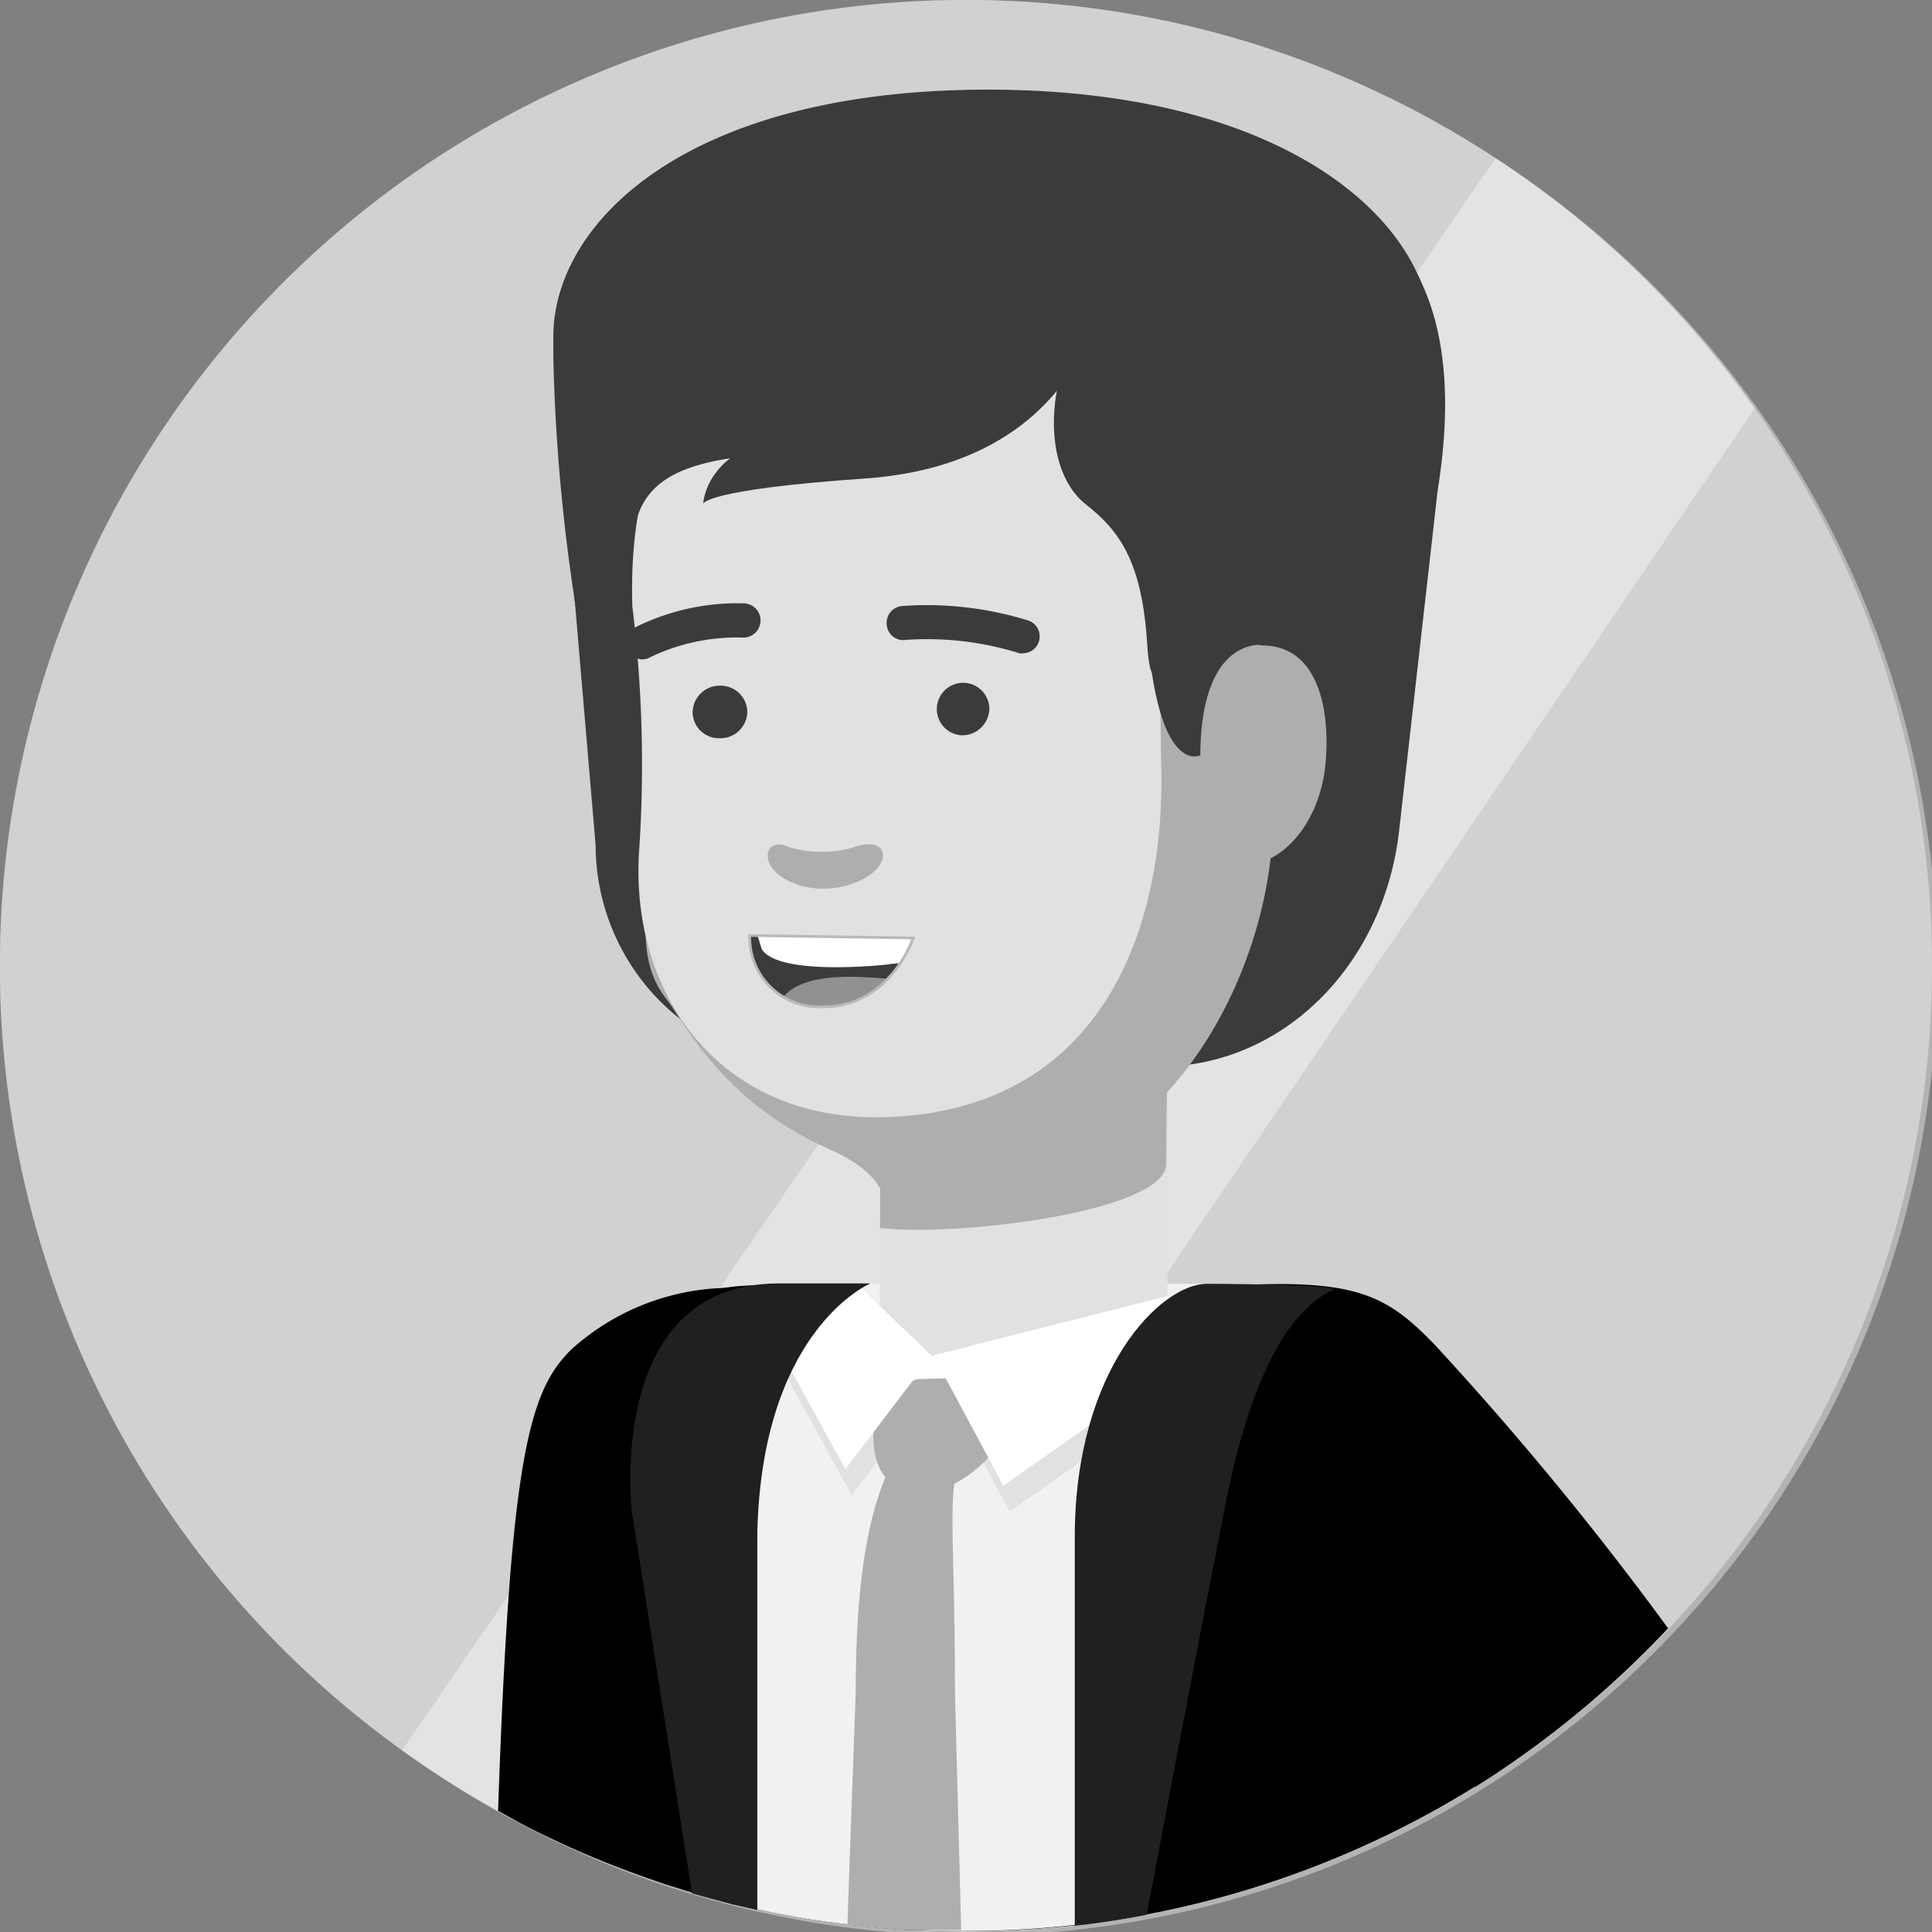
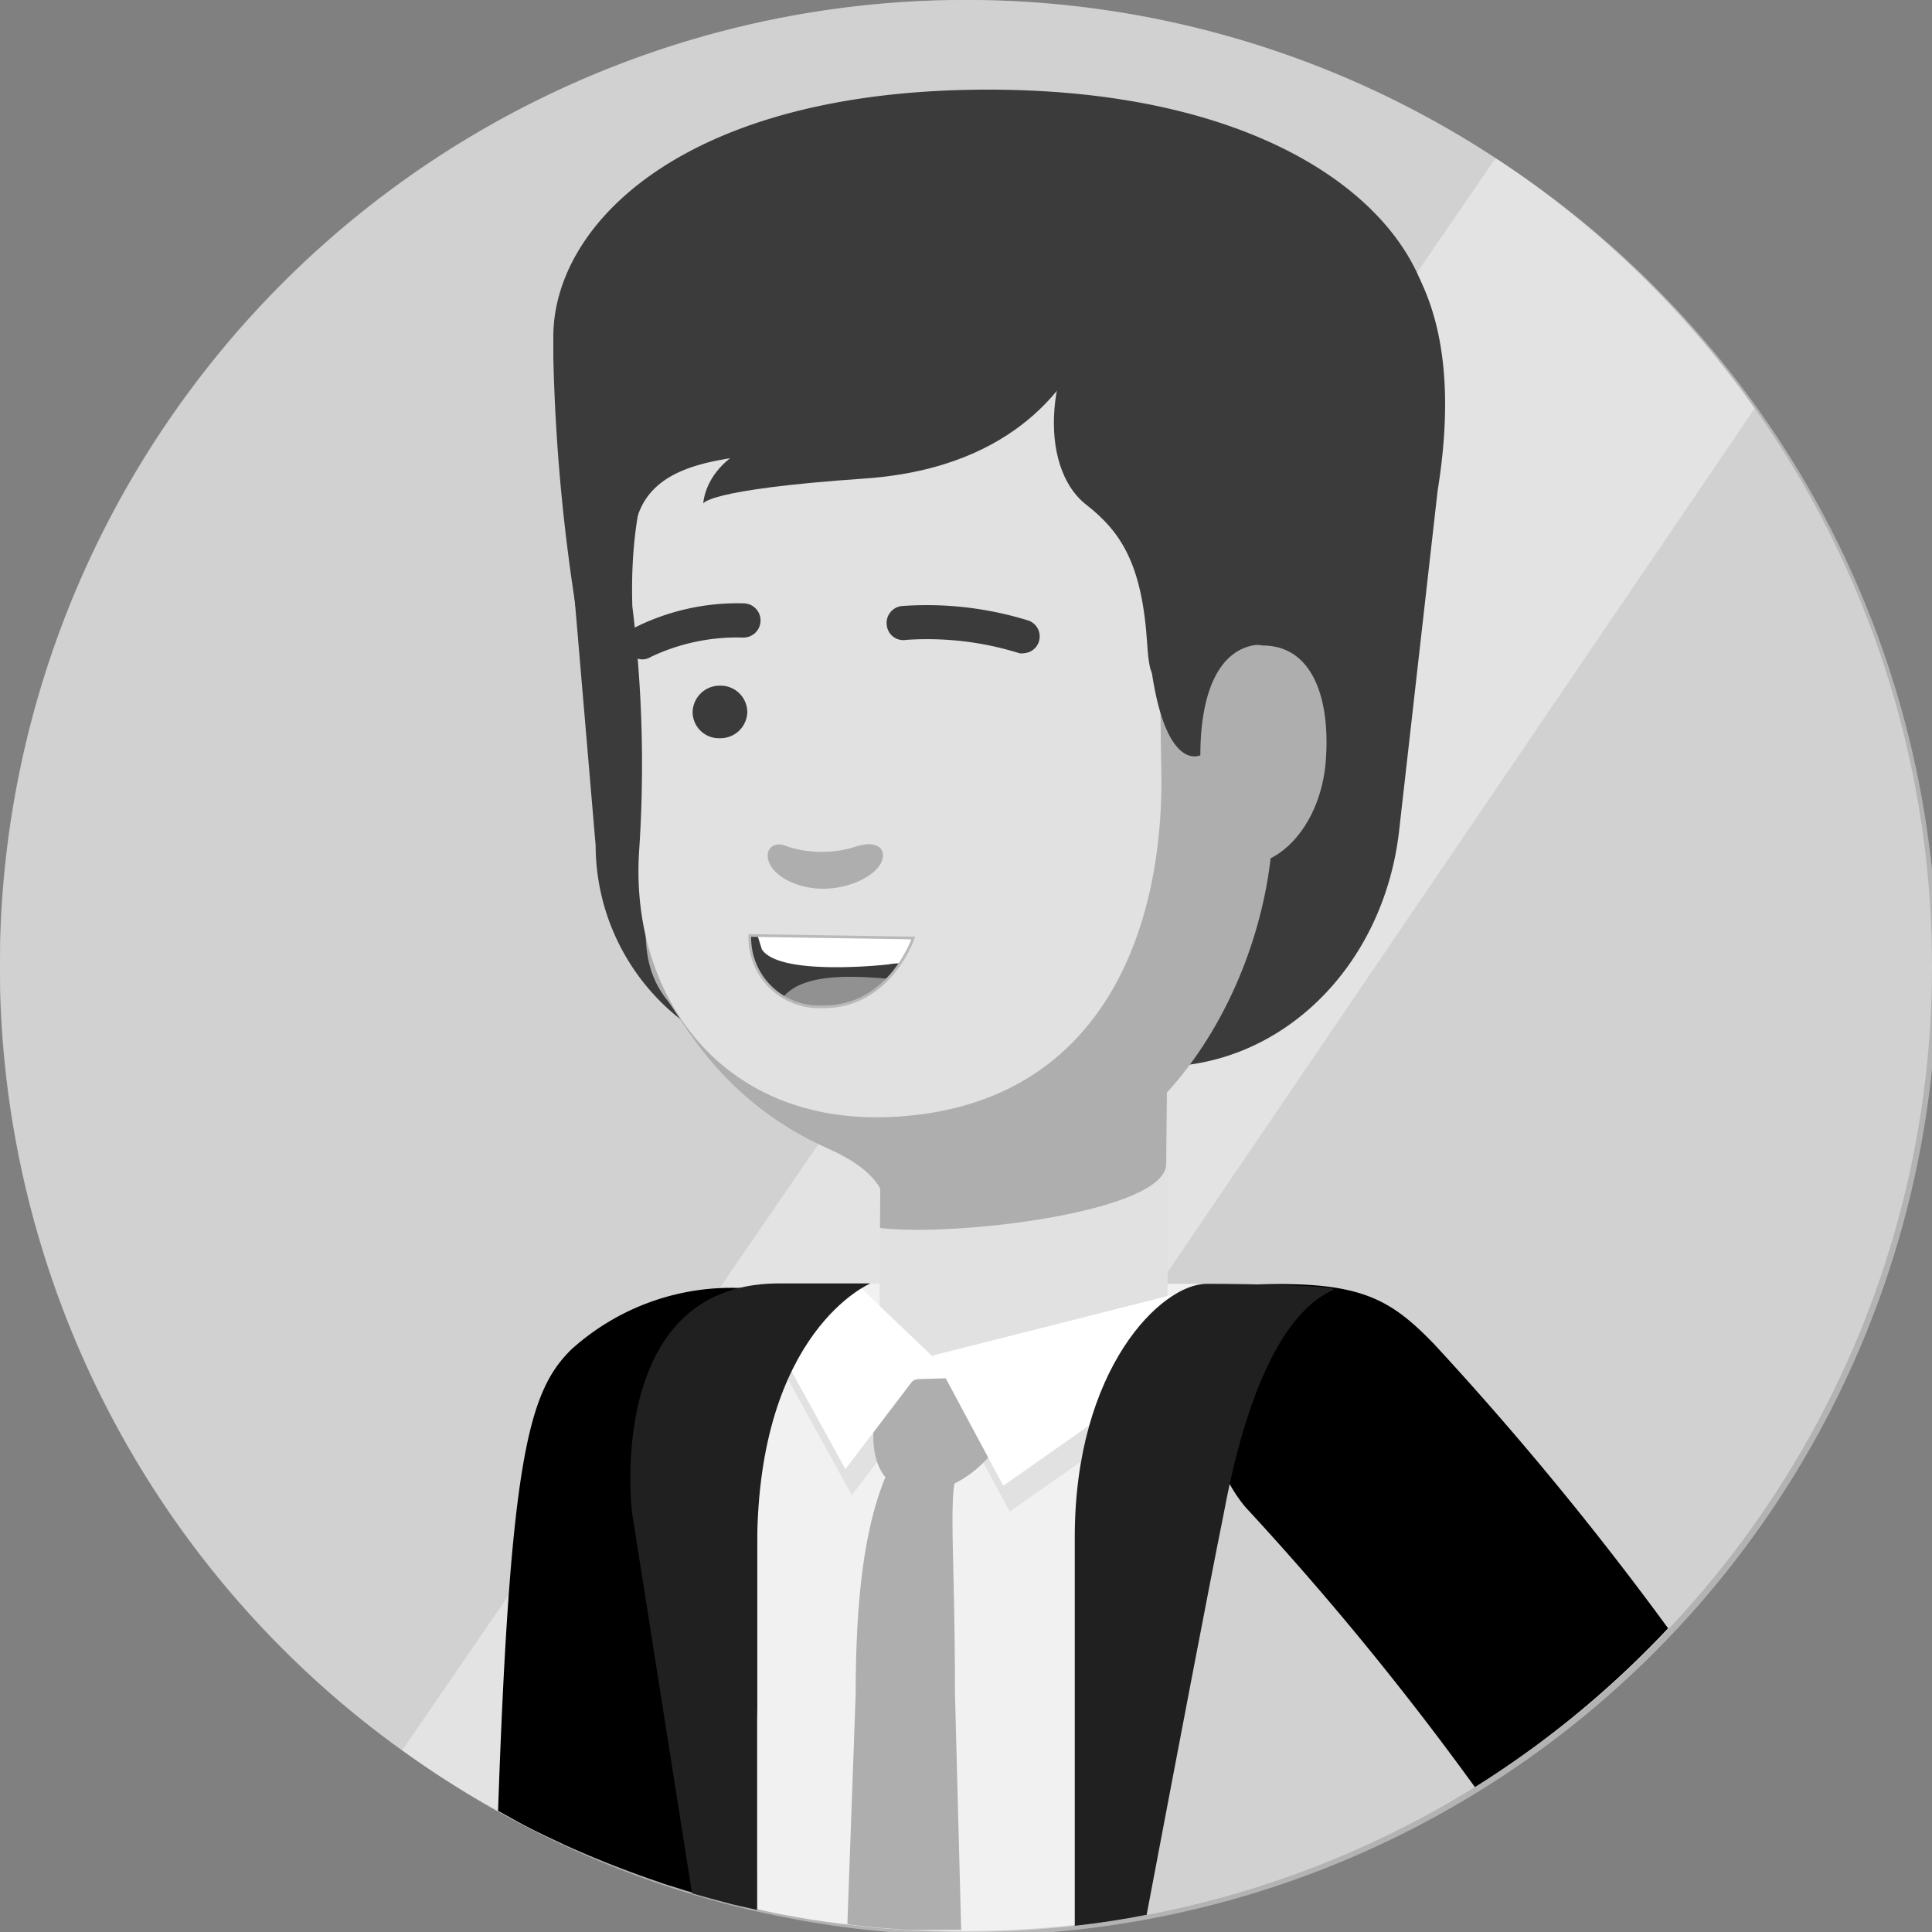
<svg xmlns="http://www.w3.org/2000/svg" viewBox="0 0 100 100">
  <rect x="0" y="0" width="100" height="100" fill="#808080" stroke="none" />
  <defs>
    <style>.cls-1,.cls-2,.cls-8{fill:#fff;}.cls-1,.cls-12,.cls-13,.cls-3,.cls-5{fill-rule:evenodd;}.cls-1,.cls-2{opacity:0.4;}.cls-4{fill:#3b3b3b;}.cls-5{fill:#f1f1f1;}.cls-6{fill:#e1e1e1;}.cls-12,.cls-7{fill:#aeaeae;}.cls-9{fill:#402630;}.cls-10{fill:#919191;}.cls-11{fill:none;stroke:#b9b9b9;stroke-miterlimit:10;stroke-width:0.14px;}.cls-13{fill:#202020;}</style>
  </defs>
  <title>Asset 20</title>
  <g id="Layer_2" data-name="Layer 2">
    <g id="Layer_1-2" data-name="Layer 1">
      <path class="cls-1" d="M38.18,98.58,90.82,21.14A50,50,0,1,0,38.18,98.58Z" />
      <circle class="cls-2" cx="50" cy="50" r="50" />
      <path class="cls-1" d="M77.41,8.19,20.82,90.59A50,50,0,1,0,77.41,8.19Z" />
      <path class="cls-3" d="M42.42,74c0-3.51-.38-7.33-4-7.33a12.36,12.36,0,0,0-8.85,3.18c-2.18,2.15-3.16,5.51-3.79,23.88.46.25.91.51,1.37.75l.31.16c.49.25,1,.49,1.49.72l.34.16q2.22,1,4.54,1.8c.27.09.53.19.8.27s.78.25,1.18.36l1,.29,1.09.29.85.19c.24-9.1.79-17,1.62-20.11A6.26,6.26,0,0,0,42.42,74Z" />
-       <path class="cls-3" d="M77.56,79.92c0-7.32-4.35-13.3-11.44-13.27l-26.93-.12c-7.09,0-9.47,6.25-9.5,13.56l0,15.58c1.36.6,2.75,1.16,4.17,1.64.27.09.53.19.8.27s.78.25,1.18.36l1,.29,1.09.29c.44.11.88.2,1.32.3l.83.19c.7.14,1.41.26,2.12.38l.8.11,1.51.19.85.09,1.58.12.75,0q1.17.06,2.34.06a49.77,49.77,0,0,0,27.51-8.25Z" />
      <path class="cls-4" d="M45.94,8.19H54.2c6.29,0,23.38-2.45,20.21,17.22l-2,17.66c-.83,7-6.1,12.14-12.4,12.14H42.27A11.48,11.48,0,0,1,30.83,43.76L28.92,21.34C28,13.32,35.68,8.19,45.94,8.19Z" />
      <path class="cls-5" d="M62.45,66.45l-18.1,0L39.19,68V98.81h0l.83.19c.7.14,1.41.26,2.12.38l.8.11,1.51.19.85.09,1.58.12.75,0q1.17.06,2.34.06a49.71,49.71,0,0,0,8-.64Z" />
      <polygon class="cls-6" points="42.6 69.44 44.89 68.01 48.55 71.52 48.73 71.67 48.63 71.49 61.4 68.26 59.12 73.43 52.26 78.24 49.27 72.69 47.63 72.74 44.09 77.39 40.48 70.83 42.6 69.44" />
      <path class="cls-7" d="M47.66,77.21c2.64,0,4.62-2.89,4.88-4.1.14-.67-1.82-2.07-3.8-2-1.61.05-3.29,1.42-3.41,2C45.05,74.42,45,77.21,47.66,77.21Z" />
      <polygon class="cls-8" points="42.27 68.09 44.56 66.66 48.23 70.17 48.4 70.32 48.31 70.15 61.07 66.92 58.79 72.09 51.93 76.9 48.95 71.34 47.3 71.39 43.76 76.04 40.69 70.47 42.27 68.09" />
      <path class="cls-4" d="M70.68,37.21c-.81,11.29-6.31,17.94-12.49,17.27-3.28-.36-.86-9.1-.73-10.13s1.33-7.08,2.27-7.42S70.68,37.21,70.68,37.21Z" />
      <path class="cls-4" d="M61.24,47.68c.65-1.27,1,2.76,1,2.28.21-8.46,7.67-2.13,8.3-11.5.54-8,1.62-8,1.86-11.93.48-7.71-4.6-17.16-21.64-17.11-9.48,0-14.27,3.51-17.15,7.8-6.94,10.34,2.09,26.4,2.09,26.4Z" />
      <polygon class="cls-6" points="45.53 67.59 48.23 70.17 60.43 67.08 60.51 50.34 45.61 49.48 45.53 67.59" />
      <path class="cls-7" d="M45.55,63.56c3.9.47,14.8-.83,14.81-3.31s.17-13.5.17-13.5l-14.9,0Z" />
      <path class="cls-7" d="M33.61,43.91c0,3.17-.83,5.68.94,7.88.75.93,2.77,5.21,8.31,7.66,2.08.92,3,2,3,3.19s2.7-1.15,3.62-1.15c10.92,0,16.37-11.31,16.41-19.07L62.55,32.24c0-8.49-5.75-14.62-14.23-14.6S33,23.23,33,31.72Z" />
      <path class="cls-6" d="M33.09,43.91c-.55,7.4,4.06,14.23,12.87,13.91,11.16-.42,14.41-9.88,14.14-18.36L60,32.1c.06-11.74-4.59-16-13-16.08C35.82,16,32.47,22.9,32.73,31.39A67,67,0,0,1,33.09,43.91Z" />
      <path class="cls-7" d="M42.61,46c-1.59,0-2.94-.88-2.87-1.77,0-.32.36-.71,1-.42a5.54,5.54,0,0,0,1.88.28,5.44,5.44,0,0,0,1.73-.29c1-.29,1.33.1,1.35.42C45.76,45.11,44.2,46,42.61,46Z" />
      <path class="cls-7" d="M60.36,38.69c-.25,3.16,1.4,5.89,3.68,6.09s4.33-2.21,4.58-5.37-.63-6-3.27-6C63.09,33,60.6,35.53,60.36,38.69Z" />
-       <path class="cls-4" d="M51.21,36.69a1.41,1.41,0,0,1-1.43,1.37,1.36,1.36,0,1,1,1.43-1.37Z" />
+       <path class="cls-4" d="M51.21,36.69Z" />
      <path class="cls-4" d="M38.68,36.85a1.39,1.39,0,0,1-1.42,1.36,1.36,1.36,0,0,1-1.41-1.35,1.4,1.4,0,0,1,1.42-1.37A1.38,1.38,0,0,1,38.68,36.85Z" />
      <path class="cls-4" d="M53,33.81a.67.67,0,0,1-.24,0,16,16,0,0,0-5.86-.69.86.86,0,0,1-1-.75.88.88,0,0,1,.76-1,17.73,17.73,0,0,1,6.57.75A.87.87,0,0,1,53,33.81Z" />
      <path class="cls-4" d="M33.26,34.13a.87.87,0,0,1-.76-.45.88.88,0,0,1,.34-1.19,11.88,11.88,0,0,1,5.68-1.26A.87.87,0,0,1,38.44,33a10.37,10.37,0,0,0-4.75,1A.85.85,0,0,1,33.26,34.13Z" />
      <path class="cls-4" d="M63.83,31A15.3,15.3,0,0,0,58.19,19c1.68-2,2.3-5,2-5.28-.59-.46-10.3-7.11-19.36-2.09-6.2,3.44-7,6.85-5.91,9.31l0,.09.05-.06c.95,2.19,3.16-2.66,5-2.59,5.83.21,10.61,1,14.28,1.4,2.3.22,5.11,2.43,5,8-.13,12.89,2.88,11.31,2.88,11.31,0-3.2.94-5.68,3.22-5.74Z" />
      <path class="cls-4" d="M52.33,13.3c7.92.94,4.64,5.87.56,7.83-8.14,3.9-18.74.28-20,6,0,0-.75-9.34,5.86-12.22A25,25,0,0,1,52.33,13.3Z" />
      <path class="cls-9" d="M58.18,21.37c-.11.41-.32.59-.92,0Z" />
      <path class="cls-4" d="M61.38,32c-.67.41-1.74,5.47-2,1.35s-1.33-5.8-3.16-7.23c-2.56-2-2.09-7.6.8-10.68.24-.24,1.32-.44,2.66.38s3.83,2.85,4.4,4.87S61.38,32,61.38,32Z" />
      <path class="cls-4" d="M57,16.15c-1.71,2.84-.45,1.52-1.08,2.36S53,24.2,44.74,24.77s-8.34,1.3-8.34,1.3.08-3.22,5.35-3.68,8-1.3,8.66-2.63C50.92,18.79,57,16.15,57,16.15Z" />
      <path class="cls-4" d="M47.27,48.55s-1.22,3.62-4.71,3.56a3.58,3.58,0,0,1-3.75-3.69Z" />
      <path class="cls-10" d="M40.55,51.6c1-1.21,3.47-1.11,5.4-.94a4.45,4.45,0,0,1-3.39,1.45,4.13,4.13,0,0,1-2-.49Z" />
      <path class="cls-8" d="M47.27,48.61h0v0h0c0,.19-.4.61-.69,1.25a3.72,3.72,0,0,0-.62.06s-5.63.64-6.53-.79l-.24-.77Z" />
      <path class="cls-11" d="M47.27,48.55s-1.22,3.62-4.71,3.56a3.58,3.58,0,0,1-3.75-3.69Z" />
      <path class="cls-3" d="M74.21,69.55c-2.48-2.55-4.07-3.38-10.64-3-3.61.22-1.4,9.1,1.08,11.66A156,156,0,0,1,76.34,92.5a50.31,50.31,0,0,0,10-8.22A166.62,166.62,0,0,0,74.21,69.55Z" />
      <path class="cls-12" d="M49.43,87.68c0-8.73-.5-11.06.46-12l-1.5-2.92c-2.69,2.42-4.1,6.26-4.1,14.91l-.43,11.93.62.08.85.09,1.58.12.75,0c.69,0,1.39,0,2.09,0Z" />
      <path class="cls-13" d="M69,66.77c.48-.22-4.18-.32-6.54-.32s-6.83,4.4-6.83,13.11V99.68q1.89-.21,3.72-.57c1.56-8.23,3.19-16.8,4-20.82C64.72,71,66.85,67.72,69,66.77Z" />
      <path class="cls-13" d="M45.05,66.43s-.48,0-4.86,0c-8.91.11-7.48,11.84-7.48,11.84L35.82,98l1,.28,1.09.29,1.28.29c0-7.4,0-14.92,0-18.87C39.21,68.87,45.05,66.43,45.05,66.43Z" />
      <path class="cls-4" d="M58.63,16.21c-8.77-1-17.36,3.64-27.22,4.24-1.13.07-.21,13.9-1.14,13.69a96.94,96.94,0,0,1-1.63-15.65V17.43c0-5.88,6.85-12.79,22.5-12.79s23,7,23,12.89v1.06c-.16,2.35-.51,4.65-1,8.72-.4,3.33-3.16,3.94-4.47,4.95C67.73,31.05,64.47,16.9,58.63,16.21Z" />
    </g>
  </g>
</svg>